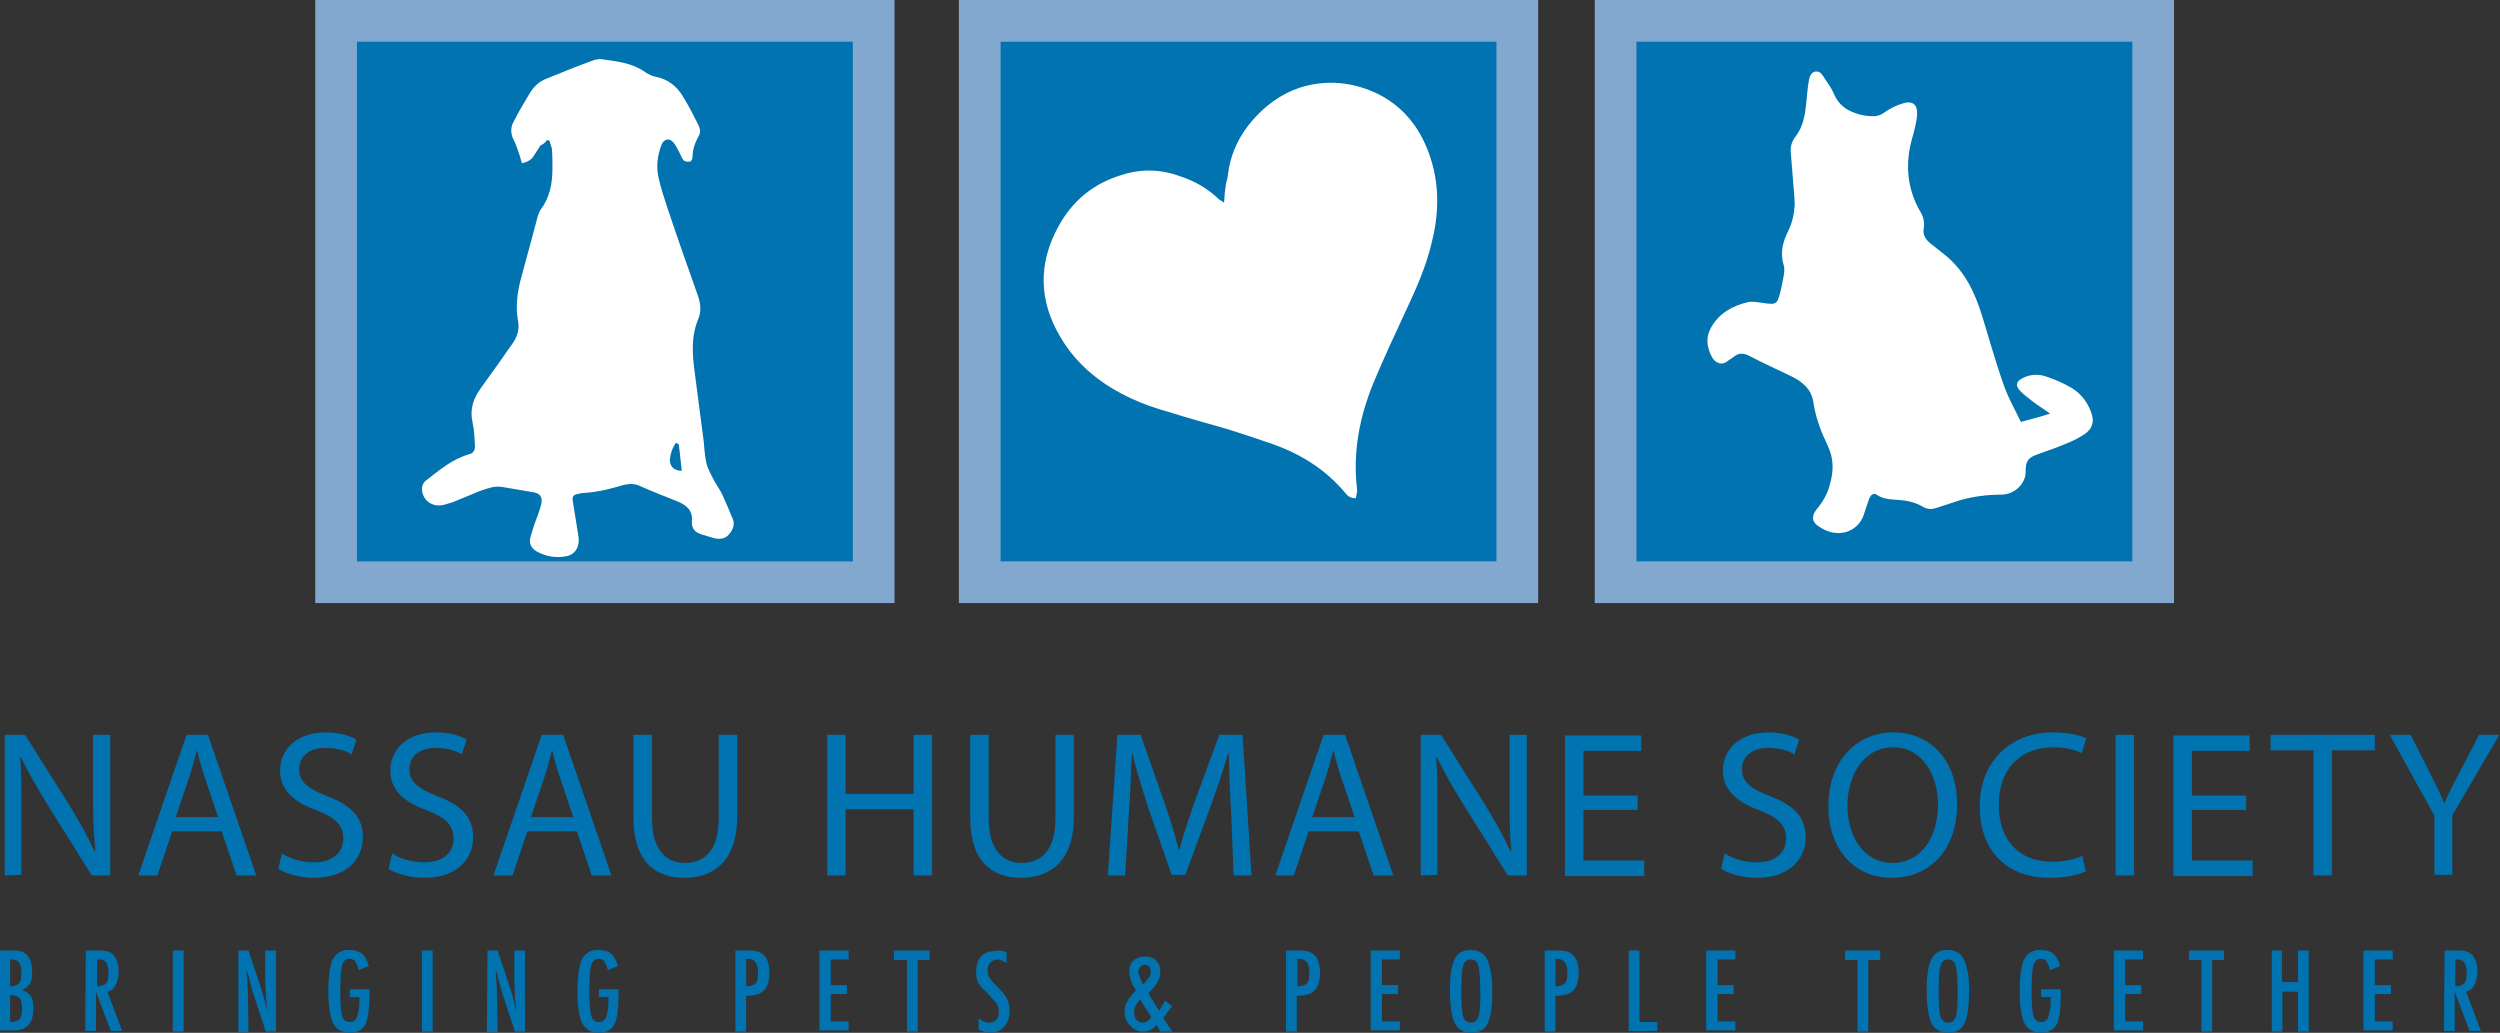
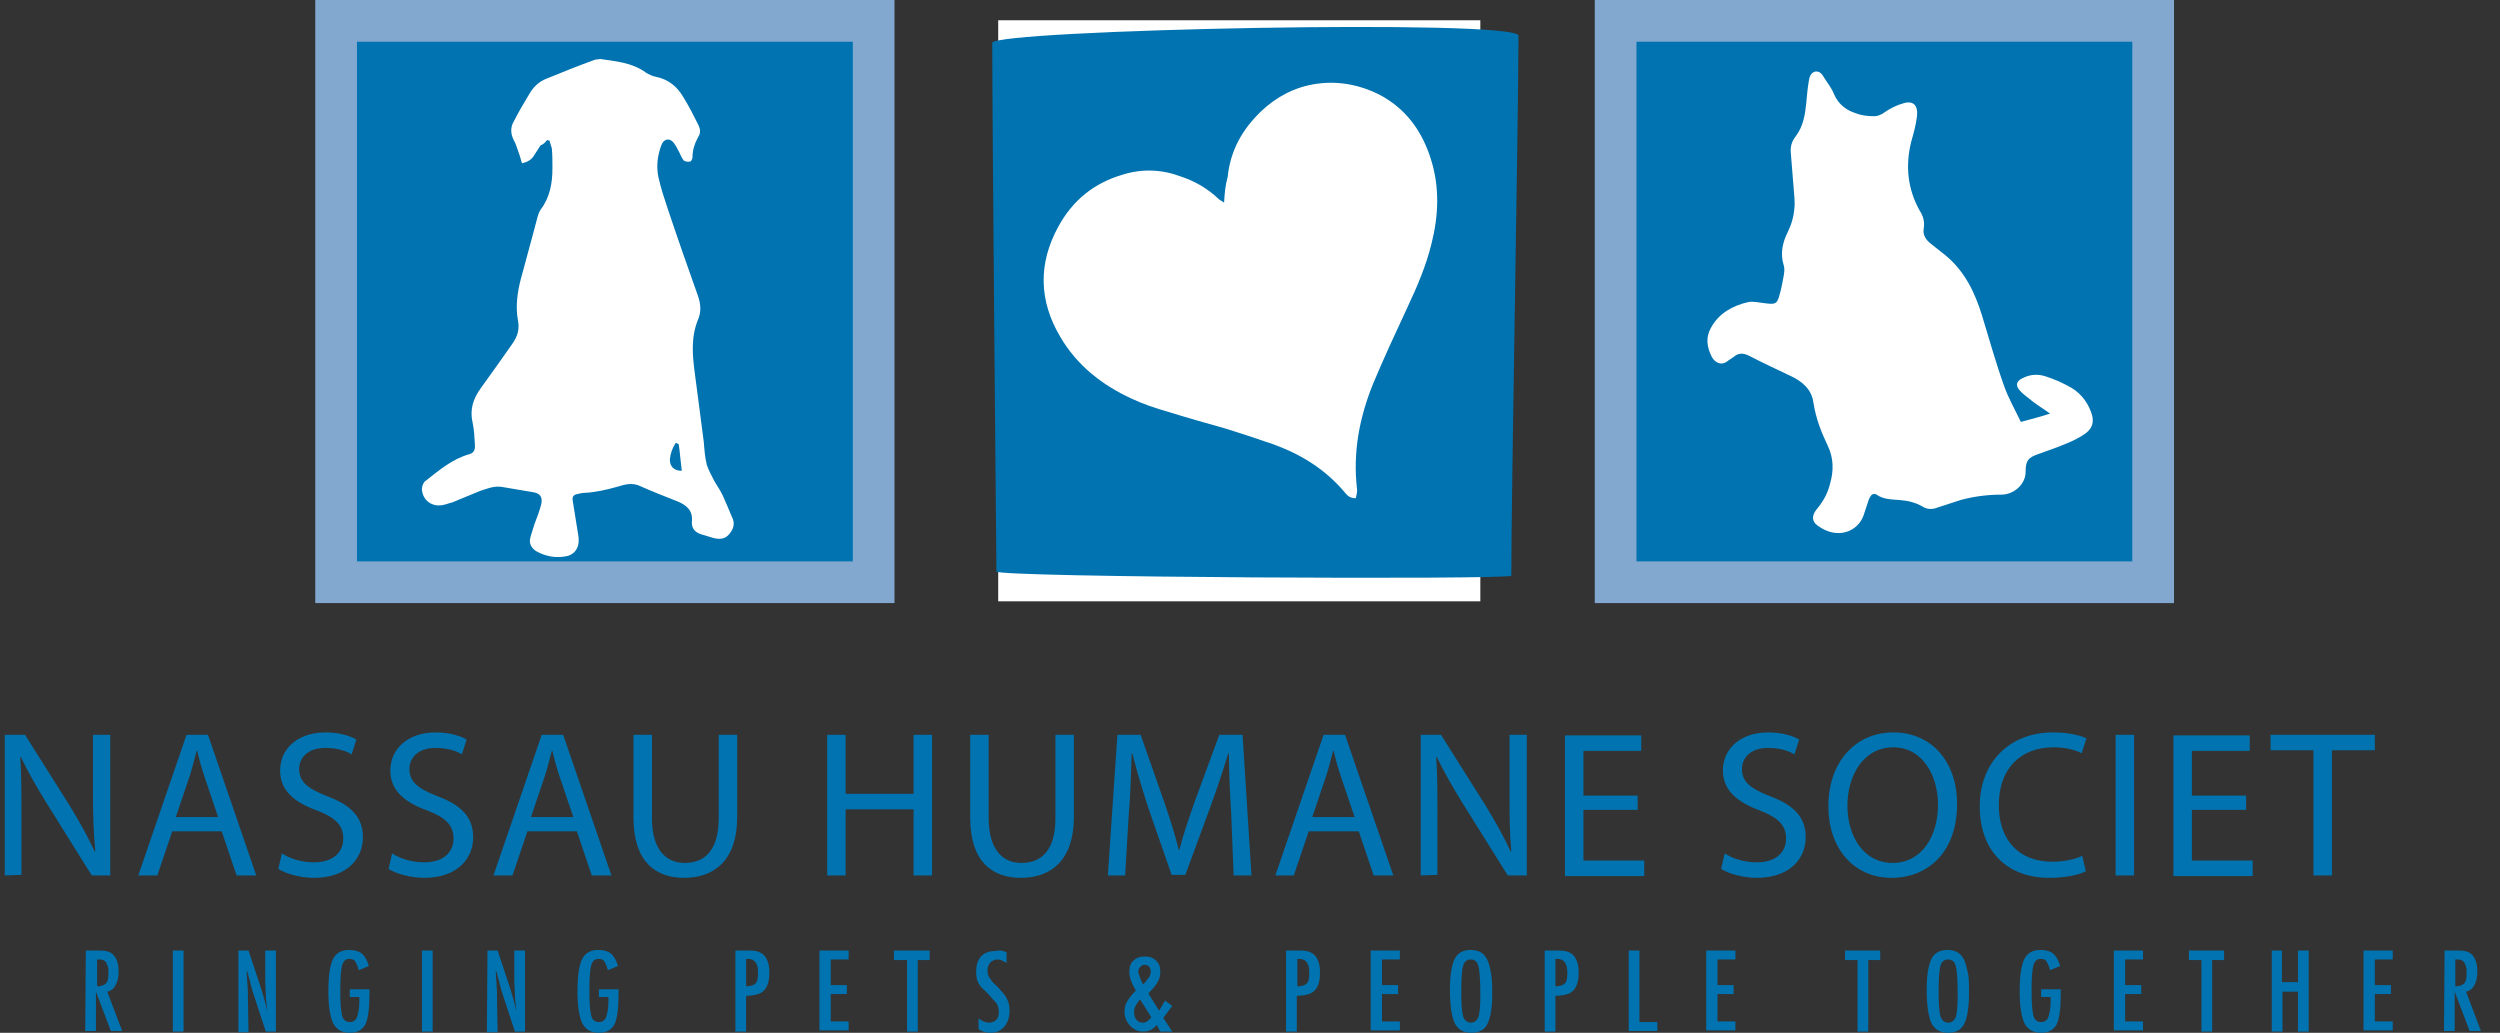
<svg xmlns="http://www.w3.org/2000/svg" version="1.1" id="Layer_1" x="0px" y="0px" viewBox="0 0 419.5 173.3" style="enable-background:new 0 0 419.5 173.3;" xml:space="preserve">
  <rect x="0" y="0" width="419.5" height="173.3" fill="#333333" stroke="none" />
  <style type="text/css"> .st0{fill:#FFFFFF;} .st1{fill:#0073B0;} .st2{fill:#82A8CF;} </style>
  <rect x="61.6" y="3.4" class="st0" width="80.9" height="97.5" />
  <rect x="167.5" y="3.4" class="st0" width="80.9" height="97.5" />
  <rect x="274" y="6.8" class="st0" width="80.9" height="87.1" />
  <g id="Layer_1_00000016780735236699885840000002687715701516407477_">
    <g>
      <g>
        <g>
          <g>
            <path class="st1" d="M272.6,5.6c6.4,0,87.2-1.4,87.2-0.3c0,1.8,0.8,91.3-0.8,91.4c-1,0-87.2,0.7-87.2-0.2 C271.8,95.2,270.8,5.6,272.6,5.6z M339.1,70.8c-1-2.1-2.1-4-2.8-6c-1.4-3.9-2.5-7.9-3.7-11.8s-2.9-7.5-6.2-10.2 c-0.8-0.6-1.6-1.3-2.4-1.9c-0.8-0.6-1.4-1.5-1.2-2.5c0.2-1.2-0.1-2.2-0.7-3.1c-2-3.6-2.4-7.5-1.4-11.5c0.3-1.1,0.6-2.1,0.8-3.2 c0.1-0.5,0.2-1.1,0.2-1.7c0-1.4-0.9-2-2.2-1.6c-1.1,0.3-2.2,0.8-3.2,1.5c-0.5,0.4-1.2,0.7-1.8,0.7c-1,0-2.1-0.1-3.1-0.5 c-1.6-0.5-2.9-1.5-3.6-3.1c-0.4-1-1-1.8-1.6-2.7c-0.4-0.6-0.7-1.3-1.6-1.2c-0.8,0.2-1,1-1.1,1.7c-0.2,1.2-0.3,2.4-0.4,3.5 c-0.2,2-0.5,4-1.8,5.7c-0.7,0.9-0.9,1.8-0.8,2.8c0.2,2.5,0.4,4.9,0.6,7.4c0,0.6,0.1,1.2,0,1.8c-0.1,1.4-0.5,2.8-1.1,4 c-0.9,1.8-1.3,3.6-0.7,5.6c0.2,0.6,0.1,1.2,0,1.8c-0.2,1.1-0.4,2.2-0.7,3.2c-0.4,1.5-0.7,1.6-2.3,1.4c-1-0.1-2.1-0.4-3-0.2 c-2.6,0.6-4.9,1.9-6.2,4.3c-0.9,1.6-0.7,3.2,0.1,4.8c0.6,1.2,1.8,1.6,2.8,0.7c0.3-0.2,0.6-0.4,0.9-0.6c0.8-0.7,1.6-0.7,2.6-0.2 c2.3,1.2,4.7,2.3,7,3.4c1.9,0.9,3.5,2.2,3.8,4.5c0.4,2.6,1.3,4.9,2.4,7.2c1,2.1,1,4.2,0.4,6.3c-0.4,1.7-1.2,3.1-2.3,4.4 c-0.8,1-0.8,2,0.2,2.7c3.4,2.5,6.8,0.9,7.7-1.7c0.2-0.7,0.5-1.4,0.7-2.1c0.1-0.3,0.2-0.7,0.4-1c0.2-0.4,0.6-0.7,1.1-0.4 c1.1,0.8,2.5,0.8,3.8,0.9c1.4,0.1,2.7,0.4,3.9,1.1c0.8,0.5,1.6,0.5,2.4,0.2c1.3-0.4,2.7-0.9,4-1.3c2.2-0.6,4.5-0.9,6.8-0.9 c2.2,0,4.1-1.8,4.1-3.8c0-1.9,0.4-2.4,2.1-3c1.6-0.6,3.2-1.1,4.8-1.8c1-0.4,2-0.9,2.9-1.5c1.4-0.9,1.8-2.1,1.2-3.7 c-0.7-2-2.1-3.6-4-4.5c-1.1-0.6-2.3-1.1-3.5-1.5c-1.4-0.5-2.8-0.4-4.1,0.3c-1,0.5-1.1,1.2-0.4,2c0.6,0.7,1.4,1.2,2.1,1.8 c0.9,0.7,1.9,1.3,3,2.1C342.5,69.9,340.9,70.3,339.1,70.8z" />
          </g>
          <g>
            <path class="st1" d="M144.8,96.2c-0.3,0-84.5,0.5-85.1,0.4c-0.6,0-3.5-92.2-2.1-92.2c4.1,0,87.4,0.3,87.4,1.2 C145.1,6,146.1,96.2,144.8,96.2z M91.8,23.5c0.1,0,0.3,0.1,0.4,0.1c0.1,0.4,0.3,0.9,0.4,1.3c0.1,1.1,0.1,2.2,0.1,3.3 c0,2.5-0.4,4.9-2,7c-0.2,0.3-0.4,0.8-0.5,1.2c-0.9,3.5-1.9,7-2.8,10.4c-0.6,2.3-0.9,4.6-0.5,6.9c0.3,1.4,0,2.6-0.8,3.8 c-1.8,2.6-3.6,5.1-5.4,7.6c-1.3,1.8-1.9,3.6-1.4,5.8c0.3,1.3,0.3,2.6,0.4,3.9c0,0.7-0.2,1.2-0.9,1.4c-2.9,0.8-5.1,2.7-7.4,4.5 c-0.4,0.3-0.6,0.9-0.6,1.4c0.1,1.9,1.8,3.1,3.7,2.6c0.5-0.1,0.9-0.3,1.4-0.4c1.5-0.6,3.1-1.3,4.6-1.9c1.2-0.4,2.4-0.9,3.7-0.7 c1.8,0.3,3.5,0.6,5.3,0.9c1.2,0.2,1.6,0.9,1.3,2.1c-0.3,1.1-0.7,2.2-1.1,3.2c-0.2,0.7-0.5,1.5-0.7,2.3c-0.3,1,0.2,1.8,1,2.3 c1.6,0.9,3.4,1.2,5.2,0.8c1.5-0.4,2.2-1.8,1.8-3.7c-0.3-1.9-0.6-3.7-0.9-5.6c-0.1-0.6,0.1-1,0.8-1.1c0.4-0.1,0.8-0.2,1.2-0.2 c1.9-0.1,3.6-0.5,5.4-1c1.3-0.4,2.6-0.8,4-0.1c2,0.9,4.1,1.7,6.1,2.5c1.5,0.6,2.7,1.5,2.5,3.4c-0.1,1.2,0.6,1.9,1.7,2.2 c0.7,0.2,1.3,0.4,2,0.6c0.9,0.2,1.8,0.2,2.5-0.6c0.8-0.9,1.1-1.9,0.5-3c-0.5-1.2-1-2.4-1.5-3.5c-0.4-0.9-1-1.7-1.5-2.6 c-0.4-0.8-0.9-1.7-1.2-2.6c-0.3-1.2-0.4-2.5-0.5-3.8c-0.5-3.8-1-7.7-1.5-11.5c-0.4-3-0.7-6,0.5-9c0.6-1.3,0.5-2.7,0-4.1 c-1.7-4.8-3.4-9.6-5-14.4c-0.6-1.8-1.2-3.6-1.6-5.4s-0.2-3.7,0.5-5.5c0.4-1,1.3-1.2,2-0.4c0.4,0.5,0.7,1.1,1,1.7 c0.2,0.4,0.4,0.9,0.7,1.3c0.2,0.2,0.7,0.3,1.1,0.2c0.2,0,0.4-0.5,0.4-0.7c0-1.3,0.4-2.4,1-3.5c0.4-0.6,0.3-1.3,0-1.9 c-0.8-1.6-1.6-3.2-2.6-4.8c-1-1.7-2.5-2.9-4.5-3.3c-0.6-0.1-1.2-0.4-1.7-0.7c-2.3-1.7-5-1.9-7.7-2.3c-0.2,0-0.5,0.1-0.8,0.1 c-2.8,1-5.5,2.1-8.2,3.2c-1.3,0.5-2.2,1.4-2.9,2.6c-0.9,1.5-1.8,3-2.6,4.6c-0.6,1-0.5,2.1,0,3.1c0.4,0.7,0.6,1.5,0.9,2.3 c0.2,0.5,0.3,1.1,0.5,1.6c0.9-0.2,1.6-0.6,2-1.3c0.4-0.6,0.7-1.1,1.1-1.7C91.2,24.2,91.5,23.9,91.8,23.5z" />
          </g>
          <g>
            <path class="st1" d="M166.5,7.2c0-2.2,88.3-4.1,88.3-1.2c0,13.7-1.2,76.1-1.2,90.6c0,0.7-86.3,0.3-86.4-0.7 C167.2,95.7,166.5,21.5,166.5,7.2z M205.4,34c-0.4-0.3-0.7-0.4-0.9-0.6c-1.9-1.8-4-3-6.4-3.8c-3.2-1.2-6.5-1.3-9.7-0.3 c-4.8,1.4-8.4,4.3-10.8,8.7c-3.4,6.2-3.3,12.4,0.3,18.5c2.8,4.8,7,8.1,12,10.4c1.9,0.9,4,1.6,6.1,2.2c3.2,1,6.4,1.9,9.6,2.8 c2.6,0.8,5.3,1.7,7.9,2.6c4.8,1.7,9,4.3,12.3,8.3c0.4,0.5,0.9,0.8,1.7,0.8c0.1-0.5,0.3-1.1,0.2-1.6c-0.7-6.1,0.4-11.9,2.7-17.6 c1.8-4.3,3.8-8.6,5.8-12.9c1.6-3.4,3.1-6.9,4-10.6c1.2-4.7,1.4-9.5-0.1-14.2c-1.5-4.8-4.3-8.6-8.8-10.9 c-3.7-1.8-7.6-2.4-11.7-1.5c-3.5,0.8-6.5,2.7-8.9,5.3c-2.7,2.9-4.3,6.2-4.7,10.1C205.6,31.1,205.5,32.4,205.4,34z" />
          </g>
          <g>
            <path class="st1" d="M114.4,79c-1.3,0-2-0.7-2-1.9c0.1-1,0.4-1.9,1-2.8c0.2,0.1,0.5,0.2,0.5,0.3C114.1,76,114.2,77.4,114.4,79z " />
          </g>
        </g>
      </g>
      <g>
        <path class="st2" d="M150.1,101.2H52.9V0h97.2V101.2z M59.9,94.2h83.2V7H59.9V94.2z" />
      </g>
      <g>
-         <path class="st2" d="M258.1,101.2h-97.2V0h97.2V101.2z M167.9,94.2h83.2V7h-83.2V94.2z" />
-       </g>
+         </g>
      <g>
        <path class="st2" d="M364.8,101.2h-97.2V0h97.2V101.2z M274.6,94.2h83.2V7h-83.2V94.2z" />
      </g>
      <g>
        <path class="st1" d="M58.7,94.9" />
      </g>
      <g>
        <path class="st1" d="M275.8,8.1" />
      </g>
    </g>
    <g>
      <g>
        <path class="st1" d="M0.8,146.9v-23.6h3.4l7.5,11.9c1.7,2.8,3.1,5.3,4.2,7.7H16c-0.3-3.2-0.4-6-0.4-9.7v-9.9h2.9v23.6h-3.1 l-7.5-12c-1.6-2.6-3.2-5.3-4.4-7.9H3.4c0.2,3,0.2,5.8,0.2,9.7v10.1L0.8,146.9L0.8,146.9z" />
      </g>
      <g>
        <path class="st1" d="M28.9,139.5l-2.5,7.4h-3.2l8.1-23.6h3.6l8.1,23.6h-3.3l-2.5-7.4H28.9z M36.6,137.1l-2.3-6.8 c-0.5-1.5-0.9-2.9-1.2-4.3H33c-0.4,1.4-0.7,2.8-1.2,4.3l-2.3,6.8H36.6z" />
      </g>
      <g>
        <path class="st1" d="M47.3,143.2c1.4,0.9,3.3,1.5,5.4,1.5c3.1,0,4.9-1.6,4.9-4c0-2.2-1.3-3.5-4.4-4.7c-3.9-1.4-6.2-3.4-6.2-6.7 c0-3.7,3-6.4,7.6-6.4c2.4,0,4.2,0.6,5.2,1.2l-0.8,2.5c-0.7-0.5-2.3-1.1-4.4-1.1c-3.2,0-4.4,1.9-4.4,3.5c0,2.2,1.4,3.3,4.7,4.6 c4,1.5,6,3.5,6,6.9c0,3.6-2.7,6.8-8.2,6.8c-2.3,0-4.8-0.7-6-1.5L47.3,143.2z" />
      </g>
      <g>
        <path class="st1" d="M65.8,143.2c1.4,0.9,3.3,1.5,5.4,1.5c3.1,0,4.9-1.6,4.9-4c0-2.2-1.3-3.5-4.4-4.7c-3.9-1.4-6.2-3.4-6.2-6.7 c0-3.7,3-6.4,7.6-6.4c2.4,0,4.2,0.6,5.2,1.2l-0.8,2.5c-0.7-0.5-2.3-1.1-4.4-1.1c-3.2,0-4.4,1.9-4.4,3.5c0,2.2,1.4,3.3,4.7,4.6 c4,1.5,6,3.5,6,6.9c0,3.6-2.7,6.8-8.2,6.8c-2.3,0-4.8-0.7-6-1.5L65.8,143.2z" />
      </g>
      <g>
        <path class="st1" d="M88.5,139.5l-2.5,7.4h-3.2l8.1-23.6h3.6l8.1,23.6h-3.3l-2.5-7.4H88.5z M96.2,137.1l-2.3-6.8 c-0.5-1.5-0.9-2.9-1.2-4.3h-0.1c-0.4,1.4-0.7,2.8-1.2,4.3l-2.3,6.8H96.2z" />
      </g>
      <g>
        <path class="st1" d="M109.4,123.3v14c0,5.2,2.3,7.5,5.5,7.5c3.5,0,5.7-2.3,5.7-7.5v-14h3.1v13.8c0,7.2-3.8,10.2-8.9,10.2 c-4.8,0-8.5-2.7-8.5-10.1v-13.9C106.3,123.3,109.4,123.3,109.4,123.3z" />
      </g>
      <g>
        <path class="st1" d="M141.9,123.3v9.9h11.4v-9.9h3.1v23.6h-3.1v-11.1h-11.4v11.1h-3.1v-23.6C138.8,123.3,141.9,123.3,141.9,123.3 z" />
      </g>
      <g>
        <path class="st1" d="M165.9,123.3v14c0,5.2,2.3,7.5,5.5,7.5c3.5,0,5.7-2.3,5.7-7.5v-14h3.1v13.8c0,7.2-3.8,10.2-8.9,10.2 c-4.8,0-8.5-2.7-8.5-10.1v-13.9C162.8,123.3,165.9,123.3,165.9,123.3z" />
      </g>
      <g>
        <path class="st1" d="M206.6,136.6c-0.2-3.3-0.4-7.3-0.4-10.2h-0.1c-0.8,2.7-1.8,5.7-3,9l-4.2,11.4h-2.3l-3.9-11.2 c-1.1-3.4-2-6.4-2.7-9.2h-0.1c-0.1,2.9-0.2,6.9-0.5,10.4l-0.6,10.1h-2.9l1.6-23.6h3.9l4,11.4c1,2.9,1.8,5.5,2.4,7.9h0.1 c0.6-2.4,1.5-5,2.5-7.9l4.2-11.4h3.9l1.5,23.6h-3L206.6,136.6z" />
      </g>
      <g>
        <path class="st1" d="M219.6,139.5l-2.5,7.4H214l8.1-23.6h3.6l8.1,23.6h-3.3l-2.5-7.4H219.6z M227.3,137.1l-2.3-6.8 c-0.5-1.5-0.9-2.9-1.2-4.3h-0.1c-0.4,1.4-0.7,2.8-1.2,4.3l-2.3,6.8H227.3z" />
      </g>
      <g>
        <path class="st1" d="M238.4,146.9v-23.6h3.4l7.5,11.9c1.7,2.8,3.1,5.3,4.2,7.7h0.1c-0.3-3.2-0.3-6-0.3-9.7v-9.9h2.9v23.6H253 l-7.5-12c-1.6-2.6-3.2-5.3-4.4-7.9H241c0.2,3,0.2,5.8,0.2,9.7v10.1L238.4,146.9L238.4,146.9z" />
      </g>
      <g>
        <path class="st1" d="M274.8,135.9h-9.1v8.5h10.2v2.6h-13.3v-23.6h12.8v2.6h-9.7v7.5h9.1V135.9z" />
      </g>
      <g>
        <path class="st1" d="M289.4,143.2c1.4,0.9,3.3,1.5,5.4,1.5c3.1,0,4.9-1.6,4.9-4c0-2.2-1.3-3.5-4.4-4.7c-3.8-1.4-6.2-3.4-6.2-6.7 c0-3.7,3-6.4,7.6-6.4c2.4,0,4.2,0.6,5.2,1.2l-0.8,2.5c-0.7-0.5-2.3-1.1-4.4-1.1c-3.2,0-4.4,1.9-4.4,3.5c0,2.2,1.4,3.3,4.7,4.6 c4,1.5,6,3.5,6,6.9c0,3.6-2.7,6.8-8.2,6.8c-2.3,0-4.8-0.7-6-1.5L289.4,143.2z" />
      </g>
      <g>
        <path class="st1" d="M328.4,134.9c0,8.1-4.9,12.4-11,12.4c-6.3,0-10.6-4.9-10.6-12c0-7.5,4.6-12.4,10.9-12.4 C324.2,122.9,328.4,127.9,328.4,134.9z M310,135.2c0,5.1,2.7,9.6,7.6,9.6c4.8,0,7.6-4.4,7.6-9.8c0-4.7-2.5-9.6-7.5-9.6 S310,130.1,310,135.2z" />
      </g>
      <g>
        <path class="st1" d="M350,146.2c-1.1,0.6-3.4,1.1-6.2,1.1c-6.7,0-11.6-4.2-11.6-12c0-7.4,5-12.4,12.3-12.4c2.9,0,4.8,0.6,5.6,1 l-0.8,2.5c-1.1-0.6-2.8-1-4.7-1c-5.5,0-9.2,3.5-9.2,9.7c0,5.8,3.3,9.5,9,9.5c1.9,0,3.8-0.4,5-1L350,146.2z" />
      </g>
      <g>
        <path class="st1" d="M358.1,123.3v23.6H355v-23.6C355,123.3,358.1,123.3,358.1,123.3z" />
      </g>
      <g>
        <path class="st1" d="M376.9,135.9h-9.1v8.5H378v2.6h-13.3v-23.6h12.8v2.6h-9.7v7.5h9.1V135.9z" />
      </g>
      <g>
        <path class="st1" d="M388.2,125.9H381v-2.6h17.5v2.6h-7.2v21h-3.1L388.2,125.9L388.2,125.9z" />
      </g>
      <g>
-         <path class="st1" d="M408.5,146.9v-10l-7.5-13.6h3.5l3.3,6.5c0.9,1.8,1.6,3.2,2.3,4.9h0.1c0.6-1.5,1.5-3.1,2.4-4.9l3.4-6.5h3.4 l-7.9,13.5v10h-3V146.9z" />
-       </g>
+         </g>
    </g>
    <g>
      <g>
-         <path class="st1" d="M0,159.5h2.5c1.9,0,2.9,1.2,2.9,3.6c0,0.9-0.1,1.6-0.4,2s-0.7,0.8-1.3,1c0.7,0.3,1.2,0.7,1.5,1.1 c0.3,0.5,0.4,1.1,0.4,2c0,2.5-1.1,3.7-3.2,3.7H0V159.5z M1.7,165.5c0.7,0,1.2-0.2,1.5-0.5s0.4-1,0.4-1.8c0-1.5-0.5-2.2-1.6-2.2 H1.9H1.8H1.7C1.7,161,1.7,165.5,1.7,165.5z M1.7,171.5c0.8,0,1.3-0.2,1.6-0.5s0.4-0.9,0.4-1.7c0-0.9-0.1-1.5-0.4-1.8 C3,167.1,2.5,167,1.7,167V171.5z" />
-       </g>
+         </g>
      <g>
        <path class="st1" d="M14.4,159.5h2.4c1,0,1.7,0.2,2.2,0.7c0.6,0.6,0.9,1.6,0.9,2.8c0,1-0.2,1.8-0.5,2.3c-0.3,0.6-0.8,1-1.4,1.1 l2.5,6.6h-1.9l-2.5-6.6v6.6h-1.8L14.4,159.5L14.4,159.5z M16.3,165.5c0.7,0,1.2-0.2,1.5-0.5s0.4-0.9,0.4-1.7c0-0.4,0-0.8-0.1-1.1 s-0.2-0.5-0.3-0.7s-0.3-0.3-0.5-0.4s-0.5-0.1-0.7-0.1h-0.3V165.5z" />
      </g>
      <g>
        <path class="st1" d="M29,159.5h1.8v13.6H29V159.5z" />
      </g>
      <g>
        <path class="st1" d="M40,159.5h1.7l1.8,5.4c0.5,1.5,1,3.2,1.4,4.9c-0.1-1-0.3-2-0.3-2.8s-0.1-1.6-0.1-2.4v-5.1h1.8v13.6h-1.7 l-2-6.1c-0.2-0.6-0.4-1.2-0.5-1.7s-0.3-1.2-0.5-1.9c0-0.1,0-0.2-0.1-0.3s-0.1-0.3-0.1-0.4c0,0.2,0,0.3,0,0.4c0,0.1,0,0.2,0,0.3 l0.1,1.4l0.1,1.7c0,0.1,0,0.2,0,0.3s0,0.3,0,0.5l0.1,5.9H40V159.5z" />
      </g>
      <g>
        <path class="st1" d="M58.7,166H62v0.5c0,2.6-0.2,4.4-0.7,5.4c-0.5,0.9-1.3,1.4-2.6,1.4s-2.2-0.5-2.8-1.6 c-0.5-1.1-0.8-2.8-0.8-5.3c0-2.8,0.3-4.7,0.9-5.7c0.6-0.9,1.4-1.3,2.6-1.3c0.9,0,1.6,0.2,2.1,0.6c0.5,0.4,0.9,1.1,1.2,2.1 l-1.7,0.7c-0.1-0.4-0.2-0.7-0.3-0.9s-0.2-0.4-0.3-0.6c-0.2-0.3-0.6-0.4-1-0.4c-0.6,0-1,0.4-1.2,1.1c-0.2,0.8-0.3,2.2-0.3,4.2 c0,2.1,0.1,3.4,0.3,4.2s0.7,1.1,1.3,1.1s1-0.3,1.2-0.8c0.2-0.6,0.4-1.4,0.4-2.7v-0.4v-0.3h-1.6C58.7,167.3,58.7,166,58.7,166z" />
      </g>
      <g>
        <path class="st1" d="M70.8,159.5h1.8v13.6h-1.8V159.5z" />
      </g>
      <g>
        <path class="st1" d="M81.8,159.5h1.7l1.8,5.4c0.5,1.5,1,3.2,1.4,4.9c-0.1-1-0.3-2-0.3-2.8s-0.1-1.6-0.1-2.4v-5.1h1.8v13.6h-1.7 l-2-6.1c-0.2-0.6-0.4-1.2-0.5-1.7s-0.3-1.2-0.5-1.9c0-0.1,0-0.2-0.1-0.3s-0.1-0.3-0.1-0.4c0,0.2,0,0.3,0,0.4c0,0.1,0,0.2,0,0.3 l0.1,1.4l0.1,1.7c0,0.1,0,0.2,0,0.3s0,0.3,0,0.5l0.1,5.9h-1.8L81.8,159.5L81.8,159.5z" />
      </g>
      <g>
        <path class="st1" d="M100.5,166h3.3v0.5c0,2.6-0.2,4.4-0.7,5.4c-0.5,0.9-1.3,1.4-2.6,1.4c-1.3,0-2.2-0.5-2.8-1.6 c-0.5-1.1-0.8-2.8-0.8-5.3c0-2.8,0.3-4.7,0.9-5.7c0.6-0.9,1.4-1.3,2.6-1.3c0.9,0,1.6,0.2,2.1,0.6c0.5,0.4,0.9,1.1,1.2,2.1 l-1.7,0.7c-0.1-0.4-0.2-0.7-0.3-0.9c-0.1-0.2-0.2-0.4-0.3-0.6c-0.2-0.3-0.6-0.4-1-0.4c-0.6,0-1,0.4-1.2,1.1 c-0.2,0.8-0.3,2.2-0.3,4.2c0,2.1,0.1,3.4,0.3,4.2s0.7,1.1,1.3,1.1c0.6,0,1-0.3,1.2-0.8c0.2-0.6,0.4-1.4,0.4-2.7v-0.4v-0.3h-1.6 V166z" />
      </g>
      <g>
        <path class="st1" d="M123.4,159.5h2.4c1.2,0,2,0.3,2.5,0.9c0.5,0.6,0.8,1.5,0.8,2.8c0,1.8-0.5,3-1.6,3.5 c-0.5,0.2-1.3,0.4-2.3,0.4v6h-1.8V159.5z M125.2,165.5c0.8,0,1.3-0.2,1.6-0.5c0.3-0.3,0.4-0.9,0.4-1.7s-0.1-1.4-0.4-1.8 s-0.7-0.6-1.3-0.6h-0.3C125.2,160.9,125.2,165.5,125.2,165.5z" />
      </g>
      <g>
        <path class="st1" d="M137.5,159.5h4.9v1.5h-3v4.3h2.7v1.5h-2.7v4.6h3v1.5h-4.9V159.5z" />
      </g>
      <g>
        <path class="st1" d="M150,159.5h6v1.6h-2v12h-1.8v-12H150V159.5z" />
      </g>
      <g>
        <path class="st1" d="M168.9,159.8v1.8c-0.6-0.4-1.1-0.6-1.5-0.6c-0.5,0-0.9,0.2-1.2,0.5s-0.5,0.8-0.5,1.3s0.1,0.9,0.3,1.2 c0.1,0.2,0.3,0.4,0.5,0.7s0.6,0.6,1,1c0.7,0.8,1.3,1.4,1.5,2c0.3,0.5,0.4,1.2,0.4,2c0,1-0.3,1.9-0.9,2.6c-0.6,0.7-1.4,1-2.3,1 c-0.8,0-1.4-0.2-2-0.6v-1.8c0.7,0.5,1.2,0.7,1.8,0.7c0.5,0,0.9-0.2,1.2-0.5s0.4-0.8,0.4-1.3s-0.1-0.9-0.3-1.3 c-0.1-0.2-0.3-0.4-0.5-0.6c-0.2-0.2-0.4-0.5-0.7-0.8c-0.5-0.5-0.8-0.9-1.2-1.2s-0.5-0.7-0.7-0.9c-0.3-0.5-0.4-1.2-0.4-2 c0-1.1,0.3-1.9,0.8-2.5c0.6-0.6,1.3-0.9,2.2-0.9C167.7,159.4,168.3,159.5,168.9,159.8z" />
      </g>
      <g>
        <path class="st1" d="M195.5,167.9l1.2,0.9l-1.5,2l1.5,2.3h-2l-0.6-1.1c-0.7,0.8-1.4,1.1-2.3,1.1c-0.8,0-1.5-0.3-2.2-1 c-0.6-0.7-0.9-1.4-0.9-2.3c0-0.6,0.1-1.2,0.4-1.7c0.3-0.5,0.8-1.2,1.5-1.9c-0.7-1.1-1.1-2.2-1.1-3.2c0-0.7,0.2-1.4,0.7-1.8 c0.5-0.5,1.1-0.7,1.9-0.7c0.8,0,1.4,0.2,1.9,0.7s0.7,1,0.7,1.8c0,0.6-0.1,1.2-0.4,1.7c-0.1,0.2-0.3,0.5-0.6,0.9 c-0.3,0.3-0.6,0.7-1,1.1l1.8,2.9L195.5,167.9z M191.3,167.7c-0.7,0.8-1,1.5-1,2.1c0,0.5,0.1,1,0.4,1.3c0.3,0.4,0.7,0.5,1.1,0.5 c0.5,0,0.9-0.3,1.4-0.9L191.3,167.7z M191.8,165.2c0.3-0.3,0.5-0.5,0.6-0.7c0.2-0.2,0.3-0.4,0.4-0.5c0.2-0.3,0.3-0.6,0.3-1 c0-0.3-0.1-0.6-0.3-0.8s-0.4-0.3-0.7-0.3s-0.6,0.1-0.8,0.4c-0.2,0.2-0.3,0.5-0.3,0.8C191.1,163.5,191.3,164.2,191.8,165.2z" />
      </g>
      <g>
        <path class="st1" d="M215.8,159.5h2.4c1.2,0,2,0.3,2.5,0.9c0.5,0.6,0.8,1.5,0.8,2.8c0,1.8-0.5,3-1.6,3.5 c-0.5,0.2-1.3,0.4-2.3,0.4v6h-1.8L215.8,159.5L215.8,159.5z M217.7,165.5c0.8,0,1.3-0.2,1.6-0.5s0.4-0.9,0.4-1.7 s-0.1-1.4-0.4-1.8s-0.7-0.6-1.3-0.6h-0.3V165.5z" />
      </g>
      <g>
        <path class="st1" d="M230,159.5h4.9v1.5h-3v4.3h2.7v1.5h-2.7v4.6h3v1.5H230V159.5z" />
      </g>
      <g>
        <path class="st1" d="M250.4,166.7c0,2.4-0.3,4.1-0.8,5.1s-1.4,1.5-2.7,1.5s-2.2-0.5-2.8-1.6c-0.5-1.1-0.8-2.9-0.8-5.7 c0-2.4,0.3-4.1,0.8-5.1s1.4-1.5,2.7-1.5c1.1,0,2,0.4,2.5,1.2c0.4,0.5,0.6,1.3,0.8,2.2C250.3,163.6,250.4,164.9,250.4,166.7z M248.4,166.9c0-2.3-0.1-3.9-0.3-4.7s-0.6-1.2-1.3-1.2s-1.1,0.4-1.3,1.1c-0.2,0.7-0.3,2.2-0.3,4.3c0,2,0.1,3.4,0.3,4.1 c0.2,0.7,0.7,1.1,1.3,1.1s1-0.3,1.3-1C248.3,169.9,248.4,168.7,248.4,166.9z" />
      </g>
      <g>
        <path class="st1" d="M259.2,159.5h2.4c1.2,0,2,0.3,2.5,0.9c0.5,0.6,0.8,1.5,0.8,2.8c0,1.8-0.5,3-1.6,3.5 c-0.5,0.2-1.3,0.4-2.3,0.4v6h-1.8V159.5z M261,165.5c0.8,0,1.3-0.2,1.6-0.5c0.3-0.3,0.4-0.9,0.4-1.7s-0.1-1.4-0.4-1.8 s-0.7-0.6-1.3-0.6H261V165.5z" />
      </g>
      <g>
        <path class="st1" d="M273.3,159.5h1.8v12h3v1.5h-4.8V159.5z" />
      </g>
      <g>
        <path class="st1" d="M286.3,159.5h4.9v1.5h-3v4.3h2.7v1.5h-2.7v4.6h3v1.5h-4.9V159.5z" />
      </g>
      <g>
        <path class="st1" d="M309.5,159.5h6v1.6h-2v12h-1.8v-12h-2.1v-1.6H309.5z" />
      </g>
      <g>
        <path class="st1" d="M330.4,166.7c0,2.4-0.3,4.1-0.8,5.1s-1.4,1.5-2.7,1.5c-1.3,0-2.2-0.5-2.8-1.6c-0.5-1.1-0.8-2.9-0.8-5.7 c0-2.4,0.3-4.1,0.8-5.1s1.4-1.5,2.7-1.5c1.1,0,2,0.4,2.5,1.2c0.4,0.5,0.6,1.3,0.8,2.2C330.4,163.6,330.4,164.9,330.4,166.7z M328.5,166.9c0-2.3-0.1-3.9-0.3-4.7c-0.2-0.8-0.6-1.2-1.3-1.2s-1.1,0.4-1.3,1.1c-0.2,0.7-0.3,2.2-0.3,4.3c0,2,0.1,3.4,0.3,4.1 c0.2,0.7,0.7,1.1,1.3,1.1c0.6,0,1-0.3,1.3-1C328.4,169.9,328.5,168.7,328.5,166.9z" />
      </g>
      <g>
        <path class="st1" d="M342.5,166h3.3v0.5c0,2.6-0.2,4.4-0.7,5.4c-0.5,0.9-1.3,1.4-2.6,1.4c-1.3,0-2.2-0.5-2.8-1.6 c-0.5-1.1-0.8-2.8-0.8-5.3c0-2.8,0.3-4.7,0.9-5.7c0.6-0.9,1.4-1.3,2.6-1.3c0.9,0,1.6,0.2,2.1,0.6c0.5,0.4,0.9,1.1,1.2,2.1 l-1.7,0.7c-0.1-0.4-0.2-0.7-0.3-0.9c-0.1-0.2-0.2-0.4-0.3-0.6c-0.2-0.3-0.6-0.4-1-0.4c-0.6,0-1,0.4-1.2,1.1 c-0.2,0.8-0.3,2.2-0.3,4.2c0,2.1,0.1,3.4,0.3,4.2s0.7,1.1,1.3,1.1c0.6,0,1-0.3,1.2-0.8c0.2-0.6,0.4-1.4,0.4-2.7v-0.4v-0.3h-1.6 V166z" />
      </g>
      <g>
        <path class="st1" d="M354.7,159.5h4.9v1.5h-3v4.3h2.7v1.5h-2.7v4.6h3v1.5h-4.9V159.5z" />
      </g>
      <g>
        <path class="st1" d="M367.2,159.5h6v1.6h-2v12h-1.8v-12h-2.1v-1.6H367.2z" />
      </g>
      <g>
        <path class="st1" d="M381.1,159.5h1.8v5.3h2.7v-5.3h1.8v13.6h-1.8v-6.7H383v6.7h-1.8v-13.6H381.1z" />
      </g>
      <g>
        <path class="st1" d="M396.6,159.5h4.9v1.5h-3v4.3h2.7v1.5h-2.7v4.6h3v1.5h-4.9V159.5z" />
      </g>
      <g>
        <path class="st1" d="M410.2,159.5h2.4c1,0,1.7,0.2,2.2,0.7c0.6,0.6,0.9,1.6,0.9,2.8c0,1-0.2,1.8-0.5,2.3c-0.3,0.6-0.8,1-1.4,1.1 l2.5,6.6h-1.9l-2.5-6.6v6.6h-1.8L410.2,159.5L410.2,159.5z M412,165.5c0.7,0,1.2-0.2,1.5-0.5s0.4-0.9,0.4-1.7 c0-0.4,0-0.8-0.1-1.1s-0.2-0.5-0.3-0.7c-0.1-0.2-0.3-0.3-0.5-0.4s-0.5-0.1-0.7-0.1H412V165.5z" />
      </g>
    </g>
  </g>
  <g id="Layer_2_00000081629423129341013380000002165592345877129881_"> </g>
</svg>